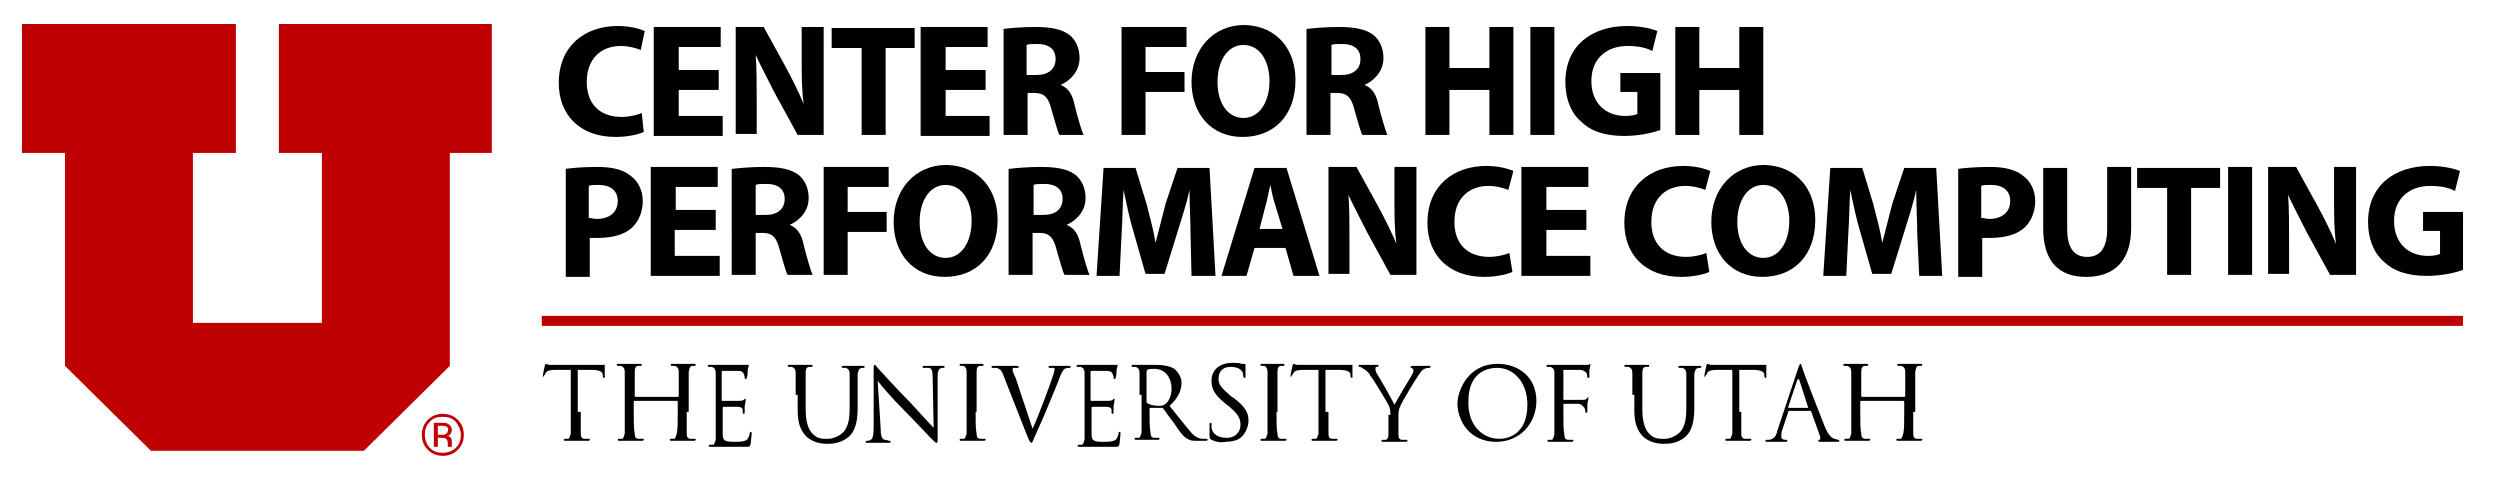
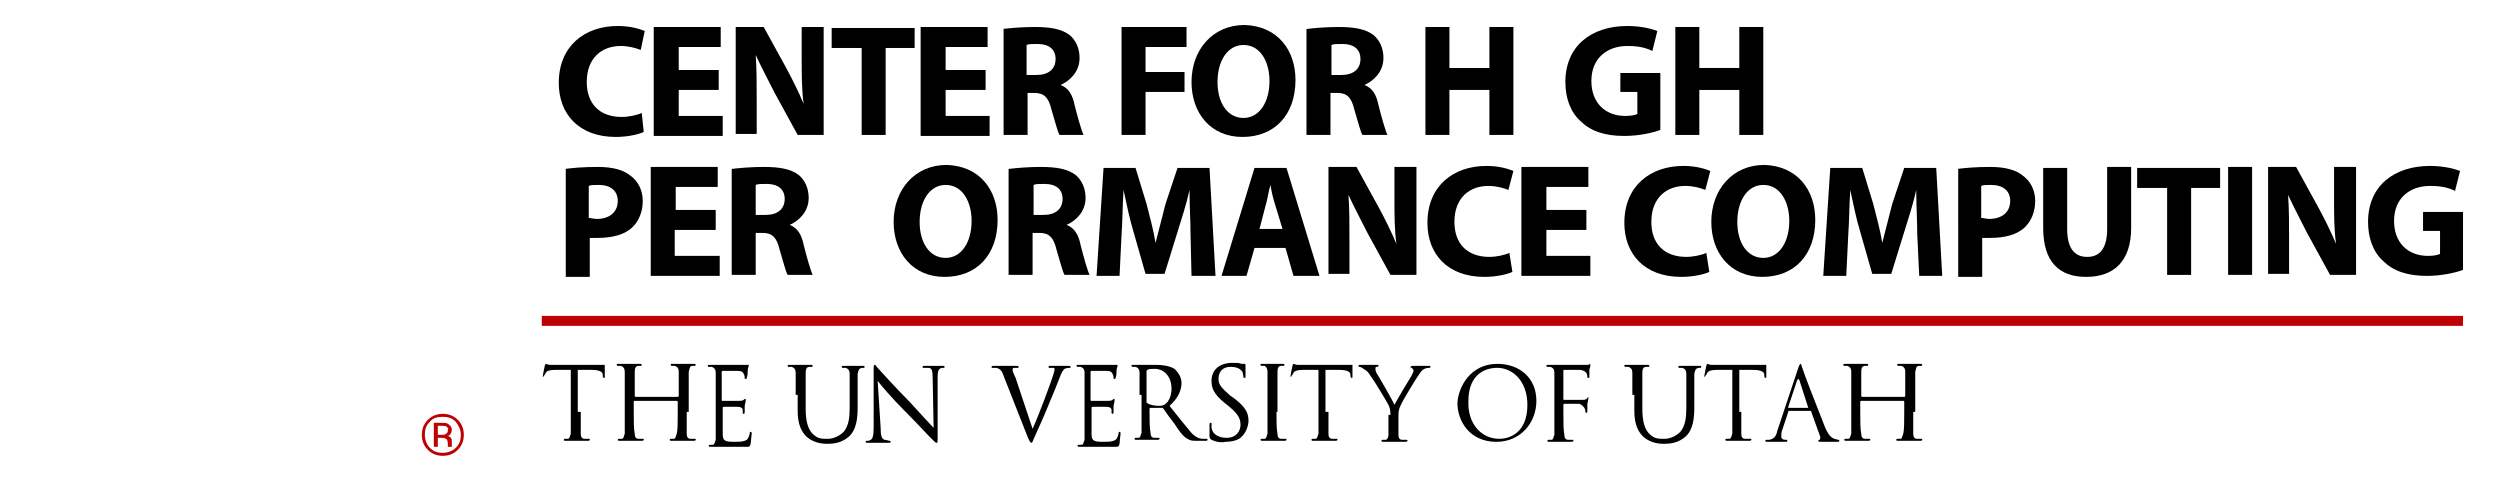
<svg xmlns="http://www.w3.org/2000/svg" version="1.1" id="Stacked" x="0px" y="0px" viewBox="0 0 250.1 48.4" style="enable-background:new 0 0 250.1 48.4;" xml:space="preserve">
  <style type="text/css">
	.st0{fill:#BE0000;}
	.st1{fill-rule:evenodd;clip-rule:evenodd;fill:#BE0000;}
</style>
  <rect x="54.2" y="31.6" class="st0" width="192.2" height="1" />
  <g>
    <path d="M64.4,13.2c-0.4,0.2-1.5,0.5-2.8,0.5c-3.7,0-5.7-2.3-5.7-5.4c0-3.7,2.6-5.7,5.9-5.7c1.3,0,2.2,0.3,2.7,0.5L64.1,5   c-0.5-0.2-1.2-0.4-2-0.4c-1.9,0-3.4,1.2-3.4,3.6c0,2.2,1.3,3.5,3.5,3.5c0.7,0,1.6-0.2,2-0.4L64.4,13.2z" />
    <path d="M71.9,9h-4v2.6h4.4v2h-6.9V2.7h6.7v2h-4.2V7h4V9z" />
    <path d="M73.6,13.5V2.7h2.8l2.2,4c0.6,1.1,1.3,2.5,1.8,3.7h0c-0.2-1.4-0.2-2.9-0.2-4.5V2.7h2.2v10.8h-2.6l-2.3-4.2   c-0.6-1.2-1.3-2.5-1.9-3.8l0,0c0.1,1.4,0.1,2.9,0.1,4.7v3.2H73.6z" />
    <path d="M86.1,4.8h-2.9v-2h8.3v2h-2.9v8.7h-2.4V4.8z" />
    <path d="M98.6,9h-4v2.6h4.4v2h-6.9V2.7h6.7v2h-4.2V7h4V9z" />
    <path d="M100.3,2.9c0.8-0.1,2-0.2,3.2-0.2c1.6,0,2.7,0.2,3.5,0.8c0.6,0.5,1,1.3,1,2.3c0,1.4-1,2.3-1.9,2.7v0c0.8,0.3,1.2,1,1.4,2   c0.3,1.2,0.7,2.6,0.9,3H106c-0.2-0.3-0.4-1.2-0.8-2.5c-0.3-1.3-0.8-1.7-1.7-1.7h-0.7v4.2h-2.4V2.9z M102.7,7.5h1   c1.2,0,1.9-0.6,1.9-1.6c0-1-0.7-1.5-1.8-1.5c-0.6,0-0.9,0-1.1,0.1V7.5z" />
    <path d="M112.1,2.7h6.6v2h-4.1v2.5h3.9v2h-3.9v4.3h-2.4V2.7z" />
    <path d="M129.6,8c0,3.5-2.1,5.7-5.3,5.7c-3.2,0-5.1-2.4-5.1-5.5c0-3.2,2.1-5.7,5.3-5.7C127.8,2.6,129.6,5,129.6,8z M121.8,8.2   c0,2.1,1,3.6,2.6,3.6c1.6,0,2.6-1.6,2.6-3.7c0-1.9-0.9-3.6-2.6-3.6C122.8,4.5,121.8,6.1,121.8,8.2z" />
    <path d="M130.7,2.9c0.8-0.1,2-0.2,3.2-0.2c1.6,0,2.7,0.2,3.5,0.8c0.6,0.5,1,1.3,1,2.3c0,1.4-1,2.3-1.9,2.7v0c0.8,0.3,1.2,1,1.4,2   c0.3,1.2,0.7,2.6,0.9,3h-2.5c-0.2-0.3-0.4-1.2-0.8-2.5c-0.3-1.3-0.8-1.7-1.7-1.7h-0.7v4.2h-2.4V2.9z M133.2,7.5h1   c1.2,0,1.9-0.6,1.9-1.6c0-1-0.7-1.5-1.8-1.5c-0.6,0-0.9,0-1.1,0.1V7.5z" />
    <path d="M145,2.7v4.1h4V2.7h2.4v10.8H149V9h-4v4.5h-2.4V2.7H145z" />
-     <path d="M155.5,2.7v10.8h-2.4V2.7H155.5z" />
    <path d="M166.1,13c-0.8,0.3-2.2,0.6-3.6,0.6c-2,0-3.4-0.5-4.4-1.5c-1-0.9-1.5-2.3-1.5-3.9c0-3.6,2.6-5.6,6.2-5.6   c1.4,0,2.5,0.3,3,0.5l-0.5,2c-0.6-0.3-1.3-0.5-2.5-0.5c-2,0-3.6,1.2-3.6,3.5c0,2.2,1.4,3.5,3.4,3.5c0.6,0,1-0.1,1.2-0.2V9.2h-1.7   V7.3h4V13z" />
    <path d="M170,2.7v4.1h4V2.7h2.4v10.8H174V9h-4v4.5h-2.4V2.7H170z" />
    <path d="M56.5,16.9c0.8-0.1,1.8-0.2,3.3-0.2c1.5,0,2.6,0.3,3.3,0.9c0.7,0.5,1.2,1.4,1.2,2.5c0,1.1-0.4,2-1,2.6   c-0.8,0.8-2.1,1.1-3.5,1.1c-0.3,0-0.6,0-0.8,0v3.9h-2.4V16.9z M58.9,21.8c0.2,0,0.5,0.1,0.8,0.1c1.3,0,2.1-0.7,2.1-1.8   c0-1-0.7-1.6-1.9-1.6c-0.5,0-0.8,0-1,0.1V21.8z" />
    <path d="M71.5,23h-4v2.6H72v2h-6.9V16.7h6.7v2h-4.2V21h4V23z" />
    <path d="M73.2,16.9c0.8-0.1,2-0.2,3.2-0.2c1.6,0,2.7,0.2,3.5,0.8c0.6,0.5,1,1.3,1,2.3c0,1.4-1,2.3-1.9,2.7v0c0.8,0.3,1.2,1,1.4,2   c0.3,1.2,0.7,2.6,0.9,3h-2.5c-0.2-0.3-0.4-1.2-0.8-2.5c-0.3-1.3-0.8-1.7-1.7-1.7h-0.7v4.2h-2.4V16.9z M75.6,21.5h1   c1.2,0,1.9-0.6,1.9-1.6c0-1-0.7-1.5-1.8-1.5c-0.6,0-0.9,0-1.1,0.1V21.5z" />
-     <path d="M82.3,16.7h6.6v2h-4.1v2.5h3.9v2h-3.9v4.3h-2.4V16.7z" />
    <path d="M99.8,22c0,3.5-2.1,5.7-5.3,5.7c-3.2,0-5.1-2.4-5.1-5.5c0-3.2,2.1-5.7,5.3-5.7C98,16.6,99.8,19,99.8,22z M92,22.2   c0,2.1,1,3.6,2.6,3.6c1.6,0,2.6-1.6,2.6-3.7c0-1.9-0.9-3.6-2.6-3.6C93,18.5,92,20.1,92,22.2z" />
    <path d="M100.9,16.9c0.8-0.1,2-0.2,3.2-0.2c1.6,0,2.7,0.2,3.5,0.8c0.6,0.5,1,1.3,1,2.3c0,1.4-1,2.3-1.9,2.7v0c0.8,0.3,1.2,1,1.4,2   c0.3,1.2,0.7,2.6,0.9,3h-2.5c-0.2-0.3-0.4-1.2-0.8-2.5c-0.3-1.3-0.8-1.7-1.7-1.7h-0.7v4.2h-2.4V16.9z M103.4,21.5h1   c1.2,0,1.9-0.6,1.9-1.6c0-1-0.7-1.5-1.8-1.5c-0.6,0-0.9,0-1.1,0.1V21.5z" />
    <path d="M119.1,23.4c0-1.3-0.1-2.9-0.1-4.4h0c-0.3,1.4-0.8,2.9-1.2,4.2l-1.3,4.2h-1.9l-1.2-4.2c-0.4-1.3-0.7-2.8-1-4.2h0   c-0.1,1.5-0.1,3.1-0.2,4.5l-0.2,4.1h-2.3l0.7-10.8h3.2l1.1,3.6c0.3,1.2,0.7,2.6,0.9,3.9h0c0.3-1.2,0.7-2.7,1-3.9l1.2-3.6h3.2   l0.6,10.8h-2.4L119.1,23.4z" />
    <path d="M125.5,24.8l-0.8,2.8h-2.5l3.3-10.8h3.2l3.3,10.8h-2.6l-0.8-2.8H125.5z M128.3,22.9l-0.7-2.3c-0.2-0.6-0.4-1.4-0.5-2.1h0   c-0.2,0.6-0.3,1.5-0.5,2.1l-0.6,2.3H128.3z" />
    <path d="M132.9,27.5V16.7h2.8l2.2,4c0.6,1.1,1.3,2.5,1.8,3.7h0c-0.2-1.4-0.2-2.9-0.2-4.5v-3.2h2.2v10.8h-2.6l-2.3-4.2   c-0.6-1.2-1.3-2.5-1.9-3.8l0,0c0.1,1.4,0.1,2.9,0.1,4.7v3.2H132.9z" />
    <path d="M151.3,27.2c-0.4,0.2-1.5,0.5-2.8,0.5c-3.7,0-5.7-2.3-5.7-5.4c0-3.7,2.6-5.7,5.9-5.7c1.3,0,2.2,0.3,2.7,0.5l-0.5,1.9   c-0.5-0.2-1.2-0.4-2-0.4c-1.9,0-3.4,1.2-3.4,3.6c0,2.2,1.3,3.5,3.5,3.5c0.7,0,1.6-0.2,2-0.4L151.3,27.2z" />
    <path d="M158.7,23h-4v2.6h4.4v2h-6.9V16.7h6.7v2h-4.2V21h4V23z" />
    <path d="M171,27.2c-0.4,0.2-1.5,0.5-2.8,0.5c-3.7,0-5.7-2.3-5.7-5.4c0-3.7,2.6-5.7,5.9-5.7c1.3,0,2.2,0.3,2.7,0.5l-0.5,1.9   c-0.5-0.2-1.2-0.4-2-0.4c-1.9,0-3.4,1.2-3.4,3.6c0,2.2,1.3,3.5,3.5,3.5c0.7,0,1.6-0.2,2-0.4L171,27.2z" />
    <path d="M181.6,22c0,3.5-2.1,5.7-5.3,5.7c-3.2,0-5.1-2.4-5.1-5.5c0-3.2,2.1-5.7,5.3-5.7C179.8,16.6,181.6,19,181.6,22z M173.8,22.2   c0,2.1,1,3.6,2.6,3.6c1.6,0,2.6-1.6,2.6-3.7c0-1.9-0.9-3.6-2.6-3.6C174.8,18.5,173.8,20.1,173.8,22.2z" />
    <path d="M191.8,23.4c0-1.3-0.1-2.9-0.1-4.4h0c-0.3,1.4-0.8,2.9-1.2,4.2l-1.3,4.2h-1.9l-1.2-4.2c-0.4-1.3-0.7-2.8-1-4.2h0   c-0.1,1.5-0.1,3.1-0.2,4.5l-0.2,4.1h-2.3l0.7-10.8h3.2l1.1,3.6c0.3,1.2,0.7,2.6,0.9,3.9h0c0.3-1.2,0.7-2.7,1-3.9l1.2-3.6h3.2   l0.6,10.8H192L191.8,23.4z" />
    <path d="M195.8,16.9c0.8-0.1,1.8-0.2,3.3-0.2c1.5,0,2.6,0.3,3.3,0.9c0.7,0.5,1.2,1.4,1.2,2.5c0,1.1-0.4,2-1,2.6   c-0.8,0.8-2.1,1.1-3.5,1.1c-0.3,0-0.6,0-0.8,0v3.9h-2.4V16.9z M198.2,21.8c0.2,0,0.5,0.1,0.8,0.1c1.3,0,2.1-0.7,2.1-1.8   c0-1-0.7-1.6-1.9-1.6c-0.5,0-0.8,0-1,0.1V21.8z" />
    <path d="M206.8,16.7v6.2c0,1.9,0.7,2.8,2,2.8c1.3,0,2-0.9,2-2.8v-6.2h2.4v6.1c0,3.3-1.7,4.9-4.5,4.9c-2.7,0-4.3-1.5-4.3-4.9v-6   H206.8z" />
    <path d="M216.7,18.8h-2.9v-2h8.3v2h-2.9v8.7h-2.4V18.8z" />
    <path d="M225.3,16.7v10.8h-2.4V16.7H225.3z" />
    <path d="M226.9,27.5V16.7h2.8l2.2,4c0.6,1.1,1.3,2.5,1.8,3.7h0c-0.2-1.4-0.2-2.9-0.2-4.5v-3.2h2.2v10.8h-2.6l-2.3-4.2   c-0.6-1.2-1.3-2.5-1.9-3.8l0,0c0.1,1.4,0.1,2.9,0.1,4.7v3.2H226.9z" />
    <path d="M246.4,27c-0.8,0.3-2.2,0.6-3.6,0.6c-2,0-3.4-0.5-4.4-1.5c-1-0.9-1.5-2.3-1.5-3.9c0-3.6,2.6-5.6,6.2-5.6   c1.4,0,2.5,0.3,3,0.5l-0.5,2c-0.6-0.3-1.3-0.5-2.5-0.5c-2,0-3.6,1.2-3.6,3.5c0,2.2,1.4,3.5,3.4,3.5c0.6,0,1-0.1,1.2-0.2v-2.3h-1.7   v-1.9h4V27z" />
  </g>
  <g>
    <g>
      <path class="st0" d="M45.8,45c-0.4,0.4-0.9,0.6-1.5,0.6c-0.6,0-1.1-0.2-1.5-0.6c-0.4-0.4-0.6-0.9-0.6-1.5c0-0.6,0.2-1.1,0.6-1.5    c0.4-0.4,0.9-0.6,1.5-0.6c0.6,0,1.1,0.2,1.5,0.6c0.4,0.4,0.6,0.9,0.6,1.5C46.4,44.1,46.2,44.6,45.8,45z M43,42.2    c-0.4,0.4-0.5,0.8-0.5,1.3c0,0.5,0.2,1,0.5,1.3c0.4,0.4,0.8,0.5,1.3,0.5c0.5,0,1-0.2,1.3-0.5c0.4-0.4,0.5-0.8,0.5-1.3    c0-0.5-0.2-0.9-0.5-1.3c-0.4-0.4-0.8-0.5-1.3-0.5C43.8,41.7,43.3,41.8,43,42.2z M44.2,42.3c0.3,0,0.5,0,0.6,0.1    c0.2,0.1,0.4,0.3,0.4,0.6c0,0.2-0.1,0.4-0.2,0.5c-0.1,0.1-0.2,0.1-0.3,0.1c0.2,0,0.3,0.1,0.4,0.2c0.1,0.1,0.1,0.2,0.1,0.4v0.2    c0,0.1,0,0.1,0,0.2c0,0.1,0,0.1,0,0.1l0,0h-0.4c0,0,0,0,0,0c0,0,0,0,0,0l0-0.1v-0.2c0-0.3-0.1-0.5-0.2-0.5    c-0.1-0.1-0.2-0.1-0.5-0.1h-0.3v0.9h-0.4v-2.4H44.2z M44.7,42.7c-0.1-0.1-0.3-0.1-0.5-0.1h-0.4v0.9h0.4c0.2,0,0.3,0,0.4-0.1    c0.2-0.1,0.2-0.2,0.2-0.4C44.9,42.9,44.8,42.8,44.7,42.7z" />
    </g>
    <g>
      <g>
-         <polygon class="st1" points="2.2,2.4 2.2,15.3 6.5,15.3 6.5,36.6 15.1,45.1 36.4,45.1 45,36.6 45,15.3 49.2,15.3 49.2,2.4      27.9,2.4 27.9,15.3 32.2,15.3 32.2,32.3 19.3,32.3 19.3,15.3 23.6,15.3 23.6,2.4    " />
-       </g>
+         </g>
    </g>
  </g>
  <g>
    <path d="M58.1,41.2c0,1,0,1.7,0,2.2c0,0.3,0.1,0.5,0.4,0.5c0.1,0,0.4,0,0.4,0c0.1,0,0.1,0,0.1,0.1c0,0,0,0.1-0.2,0.1   c-0.5,0-1.2,0-1.2,0s-0.7,0-1,0c-0.1,0-0.2,0-0.2-0.1c0,0,0-0.1,0.1-0.1c0.1,0,0.2,0,0.3,0c0.2,0,0.2-0.3,0.3-0.5   c0-0.4,0-1.2,0-2.2V37l-1.5,0c-0.6,0-0.9,0.1-1,0.3c-0.1,0.2-0.1,0.2-0.2,0.3c0,0.1-0.1,0.1-0.1,0.1c0,0,0,0,0-0.1   c0-0.1,0.2-1,0.2-1c0-0.1,0.1-0.2,0.1-0.2c0.1,0,0.2,0.1,0.4,0.1c0.3,0,0.7,0,0.8,0h3.7c0.3,0,0.5,0,0.7,0c0.1,0,0.2,0,0.3,0   c0,0,0,0.1,0,0.1c0,0.3,0,1,0,1.1c0,0.1,0,0.1-0.1,0.1c0,0-0.1,0-0.1-0.2l0-0.1c0-0.3-0.3-0.5-1.2-0.5l-1.3,0V41.2z" />
    <path d="M68.7,41.2c0,1,0,1.7,0,2.2c0,0.3,0.1,0.5,0.4,0.5c0.1,0,0.4,0,0.4,0c0.1,0,0.1,0,0.1,0.1c0,0,0,0.1-0.2,0.1   c-0.5,0-1.2,0-1.2,0c0,0-0.7,0-1,0c-0.1,0-0.2,0-0.2-0.1c0,0,0-0.1,0.1-0.1c0.1,0,0.2,0,0.3,0c0.2,0,0.2-0.3,0.3-0.5   c0.1-0.4,0.1-1.2,0.1-2.2v-1c0,0,0-0.1-0.1-0.1h-4.2c0,0-0.1,0-0.1,0.1v1c0,1,0,1.7,0.1,2.2c0,0.3,0.1,0.5,0.4,0.5   c0.1,0,0.4,0,0.4,0c0.1,0,0.1,0,0.1,0.1c0,0,0,0.1-0.2,0.1c-0.5,0-1.2,0-1.2,0c-0.1,0-0.7,0-1,0c-0.1,0-0.2,0-0.2-0.1   c0,0,0-0.1,0.1-0.1c0.1,0,0.2,0,0.3,0c0.2,0,0.2-0.3,0.3-0.5c0-0.4,0-1.2,0-2.2v-1.8c0-1.6,0-1.8,0-2.2c0-0.3-0.1-0.5-0.4-0.6   c-0.1,0-0.2,0-0.3,0c0,0-0.1,0-0.1-0.1c0-0.1,0-0.1,0.2-0.1c0.5,0,1.1,0,1.1,0c0,0,0.7,0,1,0c0.1,0,0.2,0,0.2,0.1   c0,0,0,0.1-0.1,0.1c-0.1,0-0.1,0-0.2,0c-0.3,0-0.4,0.2-0.4,0.6c0,0.3,0,0.6,0,2.2v0.2c0,0,0,0.1,0.1,0.1h4.2c0,0,0.1,0,0.1-0.1   v-0.2c0-1.6,0-1.8,0-2.2c0-0.3-0.1-0.5-0.4-0.6c-0.1,0-0.2,0-0.3,0c0,0-0.1,0-0.1-0.1c0-0.1,0-0.1,0.2-0.1c0.5,0,1.1,0,1.1,0   c0.1,0,0.7,0,1,0c0.1,0,0.2,0,0.2,0.1c0,0,0,0.1-0.1,0.1c-0.1,0-0.1,0-0.2,0c-0.3,0-0.3,0.2-0.4,0.6c0,0.3,0,0.6,0,2.2V41.2z" />
    <path d="M71.6,39.5c0-1.6,0-1.8,0-2.2c0-0.3-0.1-0.5-0.4-0.6c-0.1,0-0.2,0-0.3,0c0,0-0.1,0-0.1-0.1c0-0.1,0.1-0.1,0.2-0.1   c0.2,0,0.5,0,0.7,0l0.4,0c0.1,0,2.1,0,2.3,0c0.2,0,0.3,0,0.4,0c0,0,0.1,0,0.1,0c0,0,0,0,0,0.1c0,0.1-0.1,0.2-0.1,0.5   c0,0.1,0,0.5-0.1,0.7c0,0.1,0,0.1-0.1,0.1c-0.1,0-0.1,0-0.1-0.1c0-0.1,0-0.2-0.1-0.4c-0.1-0.2-0.2-0.3-0.7-0.3c-0.2,0-1.3,0-1.4,0   c0,0-0.1,0-0.1,0.1v2.8c0,0.1,0,0.1,0.1,0.1c0.1,0,1.4,0,1.6,0c0.2,0,0.4,0,0.5-0.1c0.1-0.1,0.1-0.1,0.2-0.1c0,0,0,0,0,0.1   c0,0.1,0,0.2-0.1,0.6c0,0.2,0,0.6,0,0.6c0,0.1,0,0.2-0.1,0.2c0,0-0.1,0-0.1-0.1c0-0.1,0-0.2,0-0.3c0-0.1-0.1-0.3-0.5-0.3   c-0.3,0-1.3,0-1.4,0c0,0-0.1,0-0.1,0.1v0.9c0,0.3,0,1.5,0,1.7c0,0.7,0.2,0.8,1.2,0.8c0.3,0,0.7,0,1-0.1c0.3-0.1,0.4-0.3,0.5-0.7   c0-0.1,0-0.2,0.1-0.2c0.1,0,0.1,0.1,0.1,0.2c0,0.1-0.1,0.8-0.1,1c-0.1,0.3-0.1,0.3-0.5,0.3c-0.7,0-1.3,0-1.7,0c-0.4,0-0.6,0-0.8,0   c0,0-0.2,0-0.4,0c-0.2,0-0.4,0-0.6,0c-0.1,0-0.2,0-0.2-0.1c0,0,0-0.1,0.1-0.1c0.1,0,0.2,0,0.3,0c0.2,0,0.2-0.3,0.3-0.5   c0-0.4,0-1.2,0-2.2V39.5z" />
    <path d="M79.6,39.5c0-1.6,0-1.8,0-2.2c0-0.3-0.1-0.5-0.4-0.6c-0.1,0-0.2,0-0.3,0c0,0-0.1,0-0.1-0.1c0-0.1,0-0.1,0.2-0.1   c0.5,0,1.1,0,1.1,0c0.1,0,0.7,0,1,0c0.1,0,0.2,0,0.2,0.1c0,0,0,0.1-0.1,0.1c-0.1,0-0.1,0-0.2,0c-0.3,0-0.4,0.2-0.4,0.6   c0,0.3,0,0.6,0,2.2v1.4c0,1.4,0.3,2.1,0.7,2.5c0.5,0.5,0.9,0.5,1.5,0.5c0.6,0,1.2-0.3,1.6-0.7c0.5-0.6,0.6-1.4,0.6-2.4v-1.2   c0-1.6,0-1.8,0-2.2c0-0.3-0.1-0.5-0.4-0.6c-0.1,0-0.2,0-0.3,0c0,0-0.1,0-0.1-0.1c0-0.1,0.1-0.1,0.2-0.1c0.5,0,1,0,1.1,0   c0.1,0,0.5,0,0.8,0c0.1,0,0.2,0,0.2,0.1c0,0,0,0.1-0.1,0.1c-0.1,0-0.1,0-0.2,0c-0.3,0.1-0.3,0.2-0.4,0.6c0,0.3,0,0.6,0,2.2v1.1   c0,1.1-0.1,2.3-0.9,3c-0.7,0.6-1.5,0.7-2.1,0.7c-0.3,0-1.3,0-2.1-0.7c-0.5-0.5-0.9-1.2-0.9-2.6V39.5z" />
    <path d="M88.1,42.8c0,0.8,0.1,1.1,0.4,1.2c0.2,0,0.4,0.1,0.5,0.1c0,0,0.1,0,0.1,0.1c0,0.1-0.1,0.1-0.2,0.1c-0.6,0-1,0-1.1,0   s-0.5,0-1,0c-0.1,0-0.2,0-0.2-0.1c0,0,0-0.1,0.1-0.1c0.1,0,0.3,0,0.4-0.1c0.2-0.1,0.3-0.4,0.3-1.3l0-5.7c0-0.4,0-0.5,0.1-0.5   s0.2,0.2,0.3,0.3c0.2,0.2,1.6,1.8,3.2,3.4c1,1.1,2.1,2.3,2.4,2.6l-0.1-5.1c0-0.6-0.1-0.9-0.4-0.9c-0.2,0-0.4,0-0.5,0   c-0.1,0-0.1,0-0.1-0.1c0-0.1,0.1-0.1,0.2-0.1c0.5,0,0.9,0,1,0c0.1,0,0.4,0,0.8,0c0.1,0,0.2,0,0.2,0.1c0,0,0,0.1-0.1,0.1   c0,0-0.1,0-0.2,0c-0.3,0.1-0.4,0.3-0.4,0.9l0,5.9c0,0.7,0,0.7-0.1,0.7c-0.1,0-0.2-0.1-0.7-0.6c-0.1-0.1-1.5-1.6-2.6-2.7   c-1.2-1.2-2.3-2.5-2.6-2.9L88.1,42.8z" />
-     <path d="M97.6,41.2c0,1,0,1.7,0.1,2.2c0,0.3,0.1,0.5,0.4,0.5c0.1,0,0.4,0,0.4,0c0.1,0,0.1,0,0.1,0.1c0,0,0,0.1-0.2,0.1   c-0.5,0-1.2,0-1.2,0c-0.1,0-0.7,0-1,0c-0.1,0-0.2,0-0.2-0.1c0,0,0-0.1,0.1-0.1c0.1,0,0.2,0,0.3,0c0.2,0,0.2-0.3,0.3-0.5   c0-0.4,0-1.2,0-2.2v-1.8c0-1.6,0-1.8,0-2.2c0-0.3-0.1-0.5-0.3-0.6c-0.1,0-0.2,0-0.3,0c0,0-0.1,0-0.1-0.1c0-0.1,0-0.1,0.2-0.1   c0.3,0,1,0,1,0c0,0,0.7,0,1,0c0.1,0,0.2,0,0.2,0.1c0,0,0,0.1-0.1,0.1c-0.1,0-0.1,0-0.2,0c-0.3,0-0.4,0.2-0.4,0.6c0,0.3,0,0.6,0,2.2   V41.2z" />
    <path d="M103.3,42.9c0.6-1.3,1.9-4.8,2.1-5.5c0-0.1,0.1-0.3,0.1-0.4c0-0.1,0-0.2-0.1-0.2c-0.1,0-0.3,0-0.4,0c-0.1,0-0.1,0-0.1-0.1   c0-0.1,0.1-0.1,0.2-0.1c0.4,0,0.9,0,1,0c0.1,0,0.5,0,0.8,0c0.1,0,0.2,0,0.2,0.1c0,0.1,0,0.1-0.1,0.1c-0.1,0-0.3,0-0.5,0.1   c-0.1,0.1-0.3,0.3-0.5,0.9c-0.1,0.3-0.6,1.5-1.1,2.7c-0.6,1.5-1.1,2.5-1.3,3c-0.3,0.6-0.3,0.8-0.4,0.8c-0.1,0-0.2-0.1-0.4-0.6   l-2.4-6.1c-0.2-0.6-0.4-0.7-0.7-0.8c-0.2,0-0.3,0-0.4,0c-0.1,0-0.1,0-0.1-0.1c0-0.1,0.1-0.1,0.3-0.1c0.5,0,1,0,1.2,0   c0.1,0,0.5,0,0.9,0c0.2,0,0.3,0,0.3,0.1c0,0.1,0,0.1-0.1,0.1c-0.1,0-0.3,0-0.4,0c-0.1,0-0.1,0.1-0.1,0.2c0,0.1,0.1,0.4,0.3,0.8   L103.3,42.9z" />
    <path d="M108.5,39.5c0-1.6,0-1.8,0-2.2c0-0.3-0.1-0.5-0.4-0.6c-0.1,0-0.2,0-0.3,0c0,0-0.1,0-0.1-0.1c0-0.1,0-0.1,0.2-0.1   c0.2,0,0.5,0,0.7,0l0.4,0c0.1,0,2.1,0,2.3,0c0.2,0,0.3,0,0.4,0c0,0,0.1,0,0.1,0c0,0,0,0,0,0.1c0,0.1-0.1,0.2-0.1,0.5   c0,0.1,0,0.5-0.1,0.7c0,0.1,0,0.1-0.1,0.1c-0.1,0-0.1,0-0.1-0.1c0-0.1,0-0.2-0.1-0.4c-0.1-0.2-0.2-0.3-0.7-0.3c-0.2,0-1.3,0-1.4,0   c0,0-0.1,0-0.1,0.1v2.8c0,0.1,0,0.1,0.1,0.1c0.1,0,1.4,0,1.6,0c0.2,0,0.4,0,0.5-0.1c0.1-0.1,0.1-0.1,0.2-0.1c0,0,0,0,0,0.1   c0,0.1,0,0.2-0.1,0.6c0,0.2,0,0.6,0,0.6c0,0.1,0,0.2-0.1,0.2c0,0-0.1,0-0.1-0.1c0-0.1,0-0.2,0-0.3c0-0.1-0.1-0.3-0.5-0.3   c-0.3,0-1.3,0-1.4,0c0,0-0.1,0-0.1,0.1v0.9c0,0.3,0,1.5,0,1.7c0,0.7,0.2,0.8,1.2,0.8c0.3,0,0.7,0,1-0.1c0.3-0.1,0.4-0.3,0.5-0.7   c0-0.1,0-0.2,0.1-0.2c0.1,0,0.1,0.1,0.1,0.2c0,0.1-0.1,0.8-0.1,1c-0.1,0.3-0.1,0.3-0.5,0.3c-0.7,0-1.3,0-1.7,0c-0.4,0-0.6,0-0.8,0   c0,0-0.2,0-0.4,0c-0.2,0-0.4,0-0.6,0c-0.1,0-0.2,0-0.2-0.1c0,0,0-0.1,0.1-0.1c0.1,0,0.2,0,0.3,0c0.2,0,0.2-0.3,0.3-0.5   c0-0.4,0-1.2,0-2.2V39.5z" />
    <path d="M114,39.5c0-1.6,0-1.8,0-2.2c0-0.3-0.1-0.5-0.4-0.6c-0.1,0-0.2,0-0.3,0c0,0-0.1,0-0.1-0.1c0-0.1,0-0.1,0.2-0.1   c0.5,0,1.1,0,1.1,0c0.1,0,0.9,0,1.2,0c0.6,0,1.3,0.1,1.8,0.4c0.2,0.2,0.7,0.7,0.7,1.4c0,0.7-0.3,1.5-1.2,2.3c0.8,1,1.5,1.9,2.1,2.6   c0.5,0.6,1,0.7,1.2,0.7c0.2,0,0.3,0,0.4,0c0.1,0,0.1,0,0.1,0.1c0,0.1-0.1,0.1-0.2,0.1h-0.7c-0.6,0-0.8,0-1.1-0.2   c-0.4-0.2-0.8-0.7-1.3-1.5c-0.4-0.5-0.9-1.2-1.1-1.5c0,0-0.1-0.1-0.1-0.1l-1.2,0c0,0-0.1,0-0.1,0.1v0.2c0,1,0,1.7,0.1,2.2   c0,0.3,0.1,0.5,0.4,0.5c0.1,0,0.4,0,0.4,0c0.1,0,0.1,0,0.1,0.1c0,0,0,0.1-0.2,0.1c-0.5,0-1.2,0-1.2,0c0,0-0.6,0-0.9,0   c-0.1,0-0.2,0-0.2-0.1c0,0,0-0.1,0.1-0.1c0.1,0,0.2,0,0.3,0c0.2,0,0.2-0.3,0.3-0.5c0-0.4,0-1.2,0-2.2V39.5z M114.8,40.3   c0,0,0,0.1,0.1,0.1c0.2,0.1,0.6,0.2,1,0.2c0.2,0,0.5,0,0.7-0.2c0.3-0.2,0.6-0.8,0.6-1.5c0-1.2-0.7-2-1.7-2c-0.3,0-0.6,0-0.7,0.1   c0,0-0.1,0.1-0.1,0.1V40.3z" />
    <path d="M121.2,44c-0.1-0.1-0.2-0.1-0.2-0.4c0-0.5,0-0.9,0-1.1c0-0.1,0-0.2,0.1-0.2c0.1,0,0.1,0,0.1,0.1c0,0.1,0,0.2,0,0.4   c0.1,0.7,0.8,1,1.5,1c1,0,1.4-0.7,1.4-1.3c0-0.7-0.3-1.1-1.1-1.8l-0.5-0.4c-1.1-0.9-1.3-1.5-1.3-2.2c0-1.1,0.8-1.8,2.1-1.8   c0.4,0,0.7,0,0.9,0.1c0.2,0,0.3,0,0.3,0s0.1,0,0.1,0.1c0,0,0,0.4,0,1.1c0,0.2,0,0.2-0.1,0.2c-0.1,0-0.1,0-0.1-0.1   c0-0.1-0.1-0.4-0.1-0.5c-0.1-0.1-0.3-0.5-1.2-0.5c-0.7,0-1.2,0.4-1.2,1.2c0,0.6,0.3,0.9,1.2,1.7l0.3,0.2c1.2,0.9,1.5,1.5,1.5,2.3   c0,0.4-0.2,1.2-0.8,1.7c-0.4,0.3-1,0.4-1.5,0.4C122.1,44.3,121.6,44.2,121.2,44z" />
    <path d="M127.7,41.2c0,1,0,1.7,0.1,2.2c0,0.3,0.1,0.5,0.4,0.5c0.1,0,0.4,0,0.4,0c0.1,0,0.1,0,0.1,0.1c0,0,0,0.1-0.2,0.1   c-0.5,0-1.2,0-1.2,0c-0.1,0-0.7,0-1,0c-0.1,0-0.2,0-0.2-0.1c0,0,0-0.1,0.1-0.1c0.1,0,0.2,0,0.3,0c0.2,0,0.2-0.3,0.3-0.5   c0-0.4,0-1.2,0-2.2v-1.8c0-1.6,0-1.8,0-2.2c0-0.3-0.1-0.5-0.3-0.6c-0.1,0-0.2,0-0.3,0c0,0-0.1,0-0.1-0.1c0-0.1,0-0.1,0.2-0.1   c0.3,0,1,0,1,0c0,0,0.7,0,1,0c0.1,0,0.2,0,0.2,0.1c0,0,0,0.1-0.1,0.1c-0.1,0-0.1,0-0.2,0c-0.3,0-0.4,0.2-0.4,0.6c0,0.3,0,0.6,0,2.2   V41.2z" />
    <path d="M132.9,41.2c0,1,0,1.7,0,2.2c0,0.3,0.1,0.5,0.4,0.5c0.1,0,0.4,0,0.4,0c0.1,0,0.1,0,0.1,0.1c0,0,0,0.1-0.2,0.1   c-0.5,0-1.2,0-1.2,0s-0.7,0-1,0c-0.1,0-0.2,0-0.2-0.1c0,0,0-0.1,0.1-0.1c0.1,0,0.2,0,0.3,0c0.2,0,0.2-0.3,0.3-0.5   c0-0.4,0-1.2,0-2.2V37l-1.5,0c-0.6,0-0.9,0.1-1,0.3c-0.1,0.2-0.1,0.2-0.2,0.3c0,0.1-0.1,0.1-0.1,0.1c0,0,0,0,0-0.1   c0-0.1,0.2-1,0.2-1c0-0.1,0.1-0.2,0.1-0.2c0.1,0,0.2,0.1,0.4,0.1c0.3,0,0.7,0,0.8,0h3.7c0.3,0,0.5,0,0.7,0c0.1,0,0.2,0,0.3,0   c0,0,0,0.1,0,0.1c0,0.3,0,1,0,1.1c0,0.1,0,0.1-0.1,0.1c0,0-0.1,0-0.1-0.2l0-0.1c0-0.3-0.3-0.5-1.2-0.5l-1.3,0V41.2z" />
    <path d="M139.1,41.5c0-0.5-0.1-0.8-0.2-1c-0.1-0.2-1.4-2.4-1.8-2.9c-0.2-0.4-0.5-0.6-0.7-0.7c-0.1-0.1-0.3-0.2-0.4-0.2   c0,0-0.1,0-0.1-0.1c0,0,0-0.1,0.1-0.1c0.2,0,0.9,0,1,0c0.1,0,0.5,0,0.8,0c0.1,0,0.1,0,0.1,0.1s-0.1,0.1-0.2,0.1   c-0.1,0-0.1,0.1-0.1,0.2c0,0.1,0,0.2,0.1,0.4c0.2,0.3,1.7,2.9,1.8,3.2c0.2-0.4,1.5-2.6,1.7-2.9c0.1-0.2,0.2-0.4,0.2-0.5   c0-0.1,0-0.2-0.2-0.3c-0.1,0-0.1-0.1-0.1-0.1c0,0,0.1-0.1,0.2-0.1c0.3,0,0.6,0,0.7,0c0.1,0,0.8,0,1,0c0.1,0,0.1,0,0.1,0.1   c0,0,0,0.1-0.1,0.1c-0.1,0-0.3,0-0.5,0.1c-0.2,0.1-0.3,0.2-0.5,0.5c-0.3,0.4-1.7,2.7-1.9,3.2c-0.2,0.4-0.2,0.7-0.2,1v0.9   c0,0.2,0,0.6,0,1c0,0.3,0.1,0.5,0.4,0.5c0.1,0,0.4,0,0.4,0c0.1,0,0.1,0,0.1,0.1c0,0,0,0.1-0.2,0.1c-0.5,0-1.2,0-1.2,0   c-0.1,0-0.7,0-1,0c-0.1,0-0.2,0-0.2-0.1c0,0,0-0.1,0.1-0.1c0.1,0,0.2,0,0.3,0c0.2,0,0.3-0.3,0.3-0.5c0-0.4,0-0.8,0-1V41.5z" />
    <path d="M149.8,36.4c2.2,0,3.9,1.4,3.9,3.7c0,2.2-1.6,4.1-4,4.1c-2.7,0-3.9-2.1-3.9-3.9C145.9,38.7,147.1,36.4,149.8,36.4z    M150,43.9c0.9,0,2.8-0.5,2.8-3.4c0-2.4-1.5-3.7-3-3.7c-1.7,0-2.9,1.1-2.9,3.3C146.8,42.4,148.2,43.9,150,43.9z" />
    <path d="M155.5,39.5c0-1.6,0-1.8,0-2.2c0-0.3-0.1-0.5-0.4-0.6c-0.1,0-0.2,0-0.3,0c0,0-0.1,0-0.1-0.1c0-0.1,0.1-0.1,0.2-0.1   c0.2,0,0.5,0,0.7,0l0.4,0c0.2,0,2.2,0,2.5,0c0.2,0,0.3,0,0.4,0c0.1,0,0.1-0.1,0.1-0.1s0.1,0,0.1,0.1c0,0.1,0,0.2-0.1,0.5   c0,0.1,0,0.5,0,0.7c0,0.1,0,0.1-0.1,0.1s-0.1,0-0.1-0.1c0-0.1,0-0.2-0.1-0.4c-0.1-0.1-0.3-0.3-0.7-0.3l-1.5,0c-0.1,0-0.1,0-0.1,0.1   v2.8c0,0.1,0,0.1,0.1,0.1l1.3,0c0.2,0,0.3,0,0.5,0c0.2,0,0.4,0,0.5-0.2c0,0,0.1-0.1,0.1-0.1s0,0,0,0.1c0,0.1,0,0.2-0.1,0.6   c0,0.2,0,0.6,0,0.7c0,0.1,0,0.2-0.1,0.2c0,0-0.1,0-0.1-0.1c0-0.1,0-0.2-0.1-0.4c-0.1-0.1-0.2-0.3-0.5-0.4c-0.2,0-1.3,0-1.5,0   c0,0-0.1,0-0.1,0.1v0.8c0,1,0,1.7,0.1,2.2c0,0.3,0.1,0.5,0.4,0.5c0.1,0,0.4,0,0.4,0c0.1,0,0.1,0,0.1,0.1c0,0,0,0.1-0.2,0.1   c-0.5,0-1.2,0-1.2,0c-0.1,0-0.7,0-1,0c-0.1,0-0.2,0-0.2-0.1c0,0,0-0.1,0.1-0.1c0.1,0,0.2,0,0.3,0c0.2,0,0.2-0.3,0.3-0.5   c0-0.4,0-1.2,0-2.2V39.5z" />
    <path d="M163.3,39.5c0-1.6,0-1.8,0-2.2c0-0.3-0.1-0.5-0.4-0.6c-0.1,0-0.2,0-0.3,0c0,0-0.1,0-0.1-0.1c0-0.1,0-0.1,0.2-0.1   c0.5,0,1.1,0,1.1,0c0.1,0,0.7,0,1,0c0.1,0,0.2,0,0.2,0.1c0,0,0,0.1-0.1,0.1c-0.1,0-0.1,0-0.2,0c-0.3,0-0.4,0.2-0.4,0.6   c0,0.3,0,0.6,0,2.2v1.4c0,1.4,0.3,2.1,0.7,2.5c0.5,0.5,0.9,0.5,1.5,0.5c0.6,0,1.2-0.3,1.6-0.7c0.5-0.6,0.6-1.4,0.6-2.4v-1.2   c0-1.6,0-1.8,0-2.2c0-0.3-0.1-0.5-0.4-0.6c-0.1,0-0.2,0-0.3,0c0,0-0.1,0-0.1-0.1c0-0.1,0.1-0.1,0.2-0.1c0.5,0,1,0,1.1,0   c0.1,0,0.5,0,0.8,0c0.1,0,0.2,0,0.2,0.1c0,0,0,0.1-0.1,0.1c-0.1,0-0.1,0-0.2,0c-0.3,0.1-0.3,0.2-0.4,0.6c0,0.3,0,0.6,0,2.2v1.1   c0,1.1-0.1,2.3-0.9,3c-0.7,0.6-1.5,0.7-2.1,0.7c-0.3,0-1.3,0-2.1-0.7c-0.5-0.5-0.9-1.2-0.9-2.6V39.5z" />
    <path d="M174.2,41.2c0,1,0,1.7,0,2.2c0,0.3,0.1,0.5,0.4,0.5c0.1,0,0.4,0,0.5,0c0.1,0,0.1,0,0.1,0.1c0,0,0,0.1-0.2,0.1   c-0.5,0-1.2,0-1.2,0s-0.7,0-1,0c-0.1,0-0.2,0-0.2-0.1c0,0,0-0.1,0.1-0.1c0.1,0,0.2,0,0.3,0c0.2,0,0.2-0.3,0.3-0.5   c0-0.4,0-1.2,0-2.2V37l-1.5,0c-0.6,0-0.9,0.1-1,0.3c-0.1,0.2-0.1,0.2-0.2,0.3c0,0.1-0.1,0.1-0.1,0.1c0,0,0,0,0-0.1   c0-0.1,0.2-1,0.2-1c0-0.1,0.1-0.2,0.1-0.2c0.1,0,0.2,0.1,0.4,0.1c0.3,0,0.7,0,0.8,0h3.7c0.3,0,0.5,0,0.7,0c0.1,0,0.2,0,0.3,0   c0,0,0,0.1,0,0.1c0,0.3,0,1,0,1.1c0,0.1,0,0.1-0.1,0.1c0,0-0.1,0-0.1-0.2l0-0.1c0-0.3-0.3-0.5-1.2-0.5l-1.3,0V41.2z" />
    <path d="M179.9,36.8c0.1-0.3,0.2-0.4,0.2-0.4c0.1,0,0.1,0.1,0.2,0.4c0.1,0.4,1.7,4.5,2.3,6c0.4,0.9,0.7,1,0.9,1.1   c0.1,0,0.3,0.1,0.4,0.1c0.1,0,0.1,0,0.1,0.1c0,0.1-0.1,0.1-0.2,0.1c-0.2,0-0.9,0-1.6,0c-0.2,0-0.3,0-0.3-0.1c0,0,0-0.1,0.1-0.1   c0.1,0,0.1-0.1,0.1-0.3l-0.9-2.5c0,0,0-0.1-0.1-0.1h-2.1c-0.1,0-0.1,0-0.1,0.1l-0.6,1.8c-0.1,0.2-0.1,0.5-0.1,0.7   c0,0.2,0.2,0.3,0.4,0.3h0.1c0.1,0,0.1,0,0.1,0.1c0,0.1-0.1,0.1-0.1,0.1c-0.2,0-0.7,0-0.8,0c-0.1,0-0.7,0-1.1,0   c-0.1,0-0.2,0-0.2-0.1c0,0,0-0.1,0.1-0.1c0.1,0,0.2,0,0.3,0c0.5-0.1,0.7-0.4,0.8-0.9L179.9,36.8z M180.9,40.8   C180.9,40.8,180.9,40.8,180.9,40.8l-0.9-2.8c-0.1-0.1-0.1-0.1-0.2,0l-0.9,2.7c0,0,0,0.1,0,0.1H180.9z" />
    <path d="M191.4,41.2c0,1,0,1.7,0,2.2c0,0.3,0.1,0.5,0.4,0.5c0.1,0,0.4,0,0.4,0c0.1,0,0.1,0,0.1,0.1c0,0,0,0.1-0.2,0.1   c-0.5,0-1.2,0-1.2,0c0,0-0.7,0-1,0c-0.1,0-0.2,0-0.2-0.1c0,0,0-0.1,0.1-0.1c0.1,0,0.2,0,0.3,0c0.2,0,0.2-0.3,0.3-0.5   c0.1-0.4,0.1-1.2,0.1-2.2v-1c0,0,0-0.1-0.1-0.1h-4.2c0,0-0.1,0-0.1,0.1v1c0,1,0,1.7,0.1,2.2c0,0.3,0.1,0.5,0.4,0.5   c0.1,0,0.4,0,0.4,0c0.1,0,0.1,0,0.1,0.1c0,0,0,0.1-0.2,0.1c-0.5,0-1.2,0-1.2,0c-0.1,0-0.7,0-1,0c-0.1,0-0.2,0-0.2-0.1   c0,0,0-0.1,0.1-0.1c0.1,0,0.2,0,0.3,0c0.2,0,0.2-0.3,0.3-0.5c0-0.4,0-1.2,0-2.2v-1.8c0-1.6,0-1.8,0-2.2c0-0.3-0.1-0.5-0.4-0.6   c-0.1,0-0.2,0-0.3,0c0,0-0.1,0-0.1-0.1c0-0.1,0.1-0.1,0.2-0.1c0.5,0,1.1,0,1.1,0c0,0,0.7,0,1,0c0.1,0,0.2,0,0.2,0.1   c0,0,0,0.1-0.1,0.1c-0.1,0-0.1,0-0.2,0c-0.3,0-0.4,0.2-0.4,0.6c0,0.3,0,0.6,0,2.2v0.2c0,0,0,0.1,0.1,0.1h4.2c0,0,0.1,0,0.1-0.1   v-0.2c0-1.6,0-1.8,0-2.2c0-0.3-0.1-0.5-0.4-0.6c-0.1,0-0.2,0-0.3,0c0,0-0.1,0-0.1-0.1c0-0.1,0-0.1,0.2-0.1c0.4,0,1.1,0,1.1,0   c0.1,0,0.7,0,1,0c0.1,0,0.2,0,0.2,0.1c0,0,0,0.1-0.1,0.1c-0.1,0-0.1,0-0.2,0c-0.3,0-0.3,0.2-0.4,0.6c0,0.3,0,0.6,0,2.2V41.2z" />
  </g>
</svg>